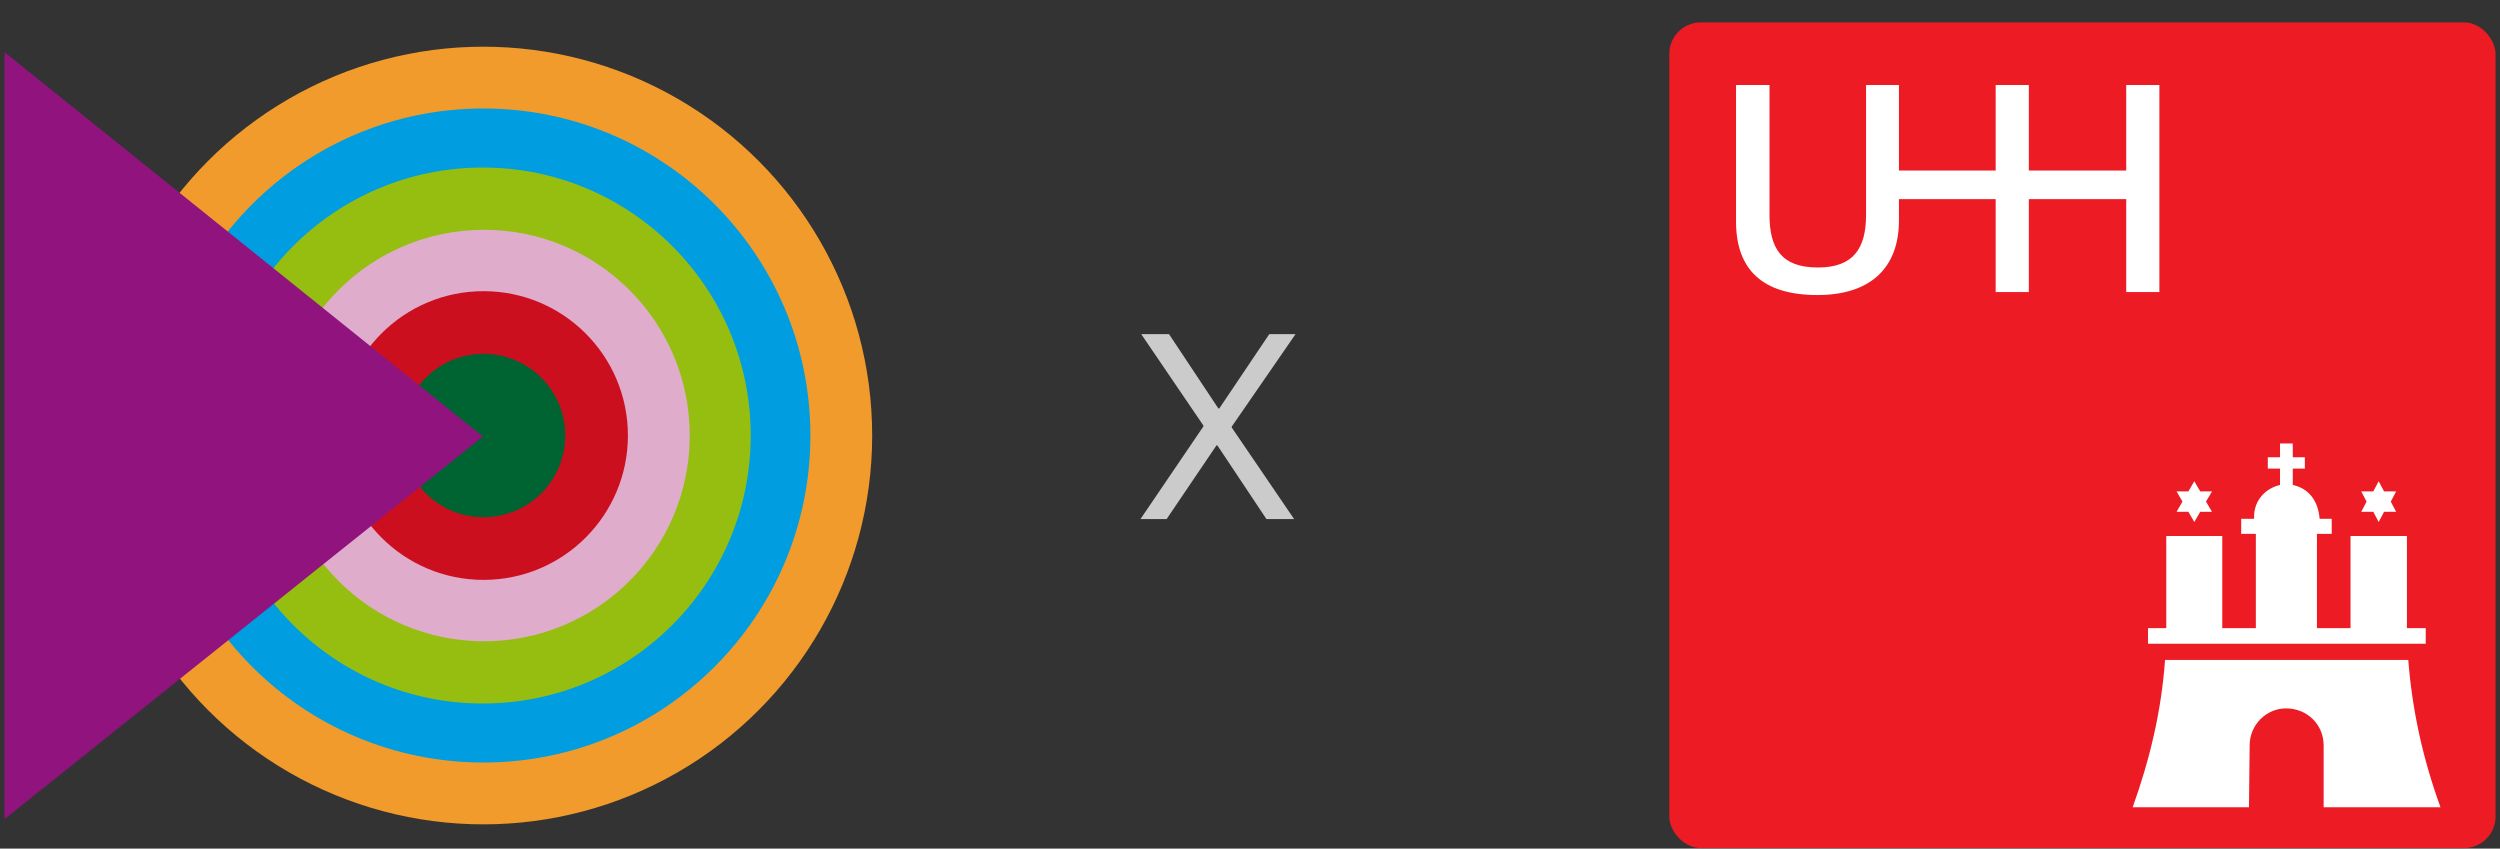
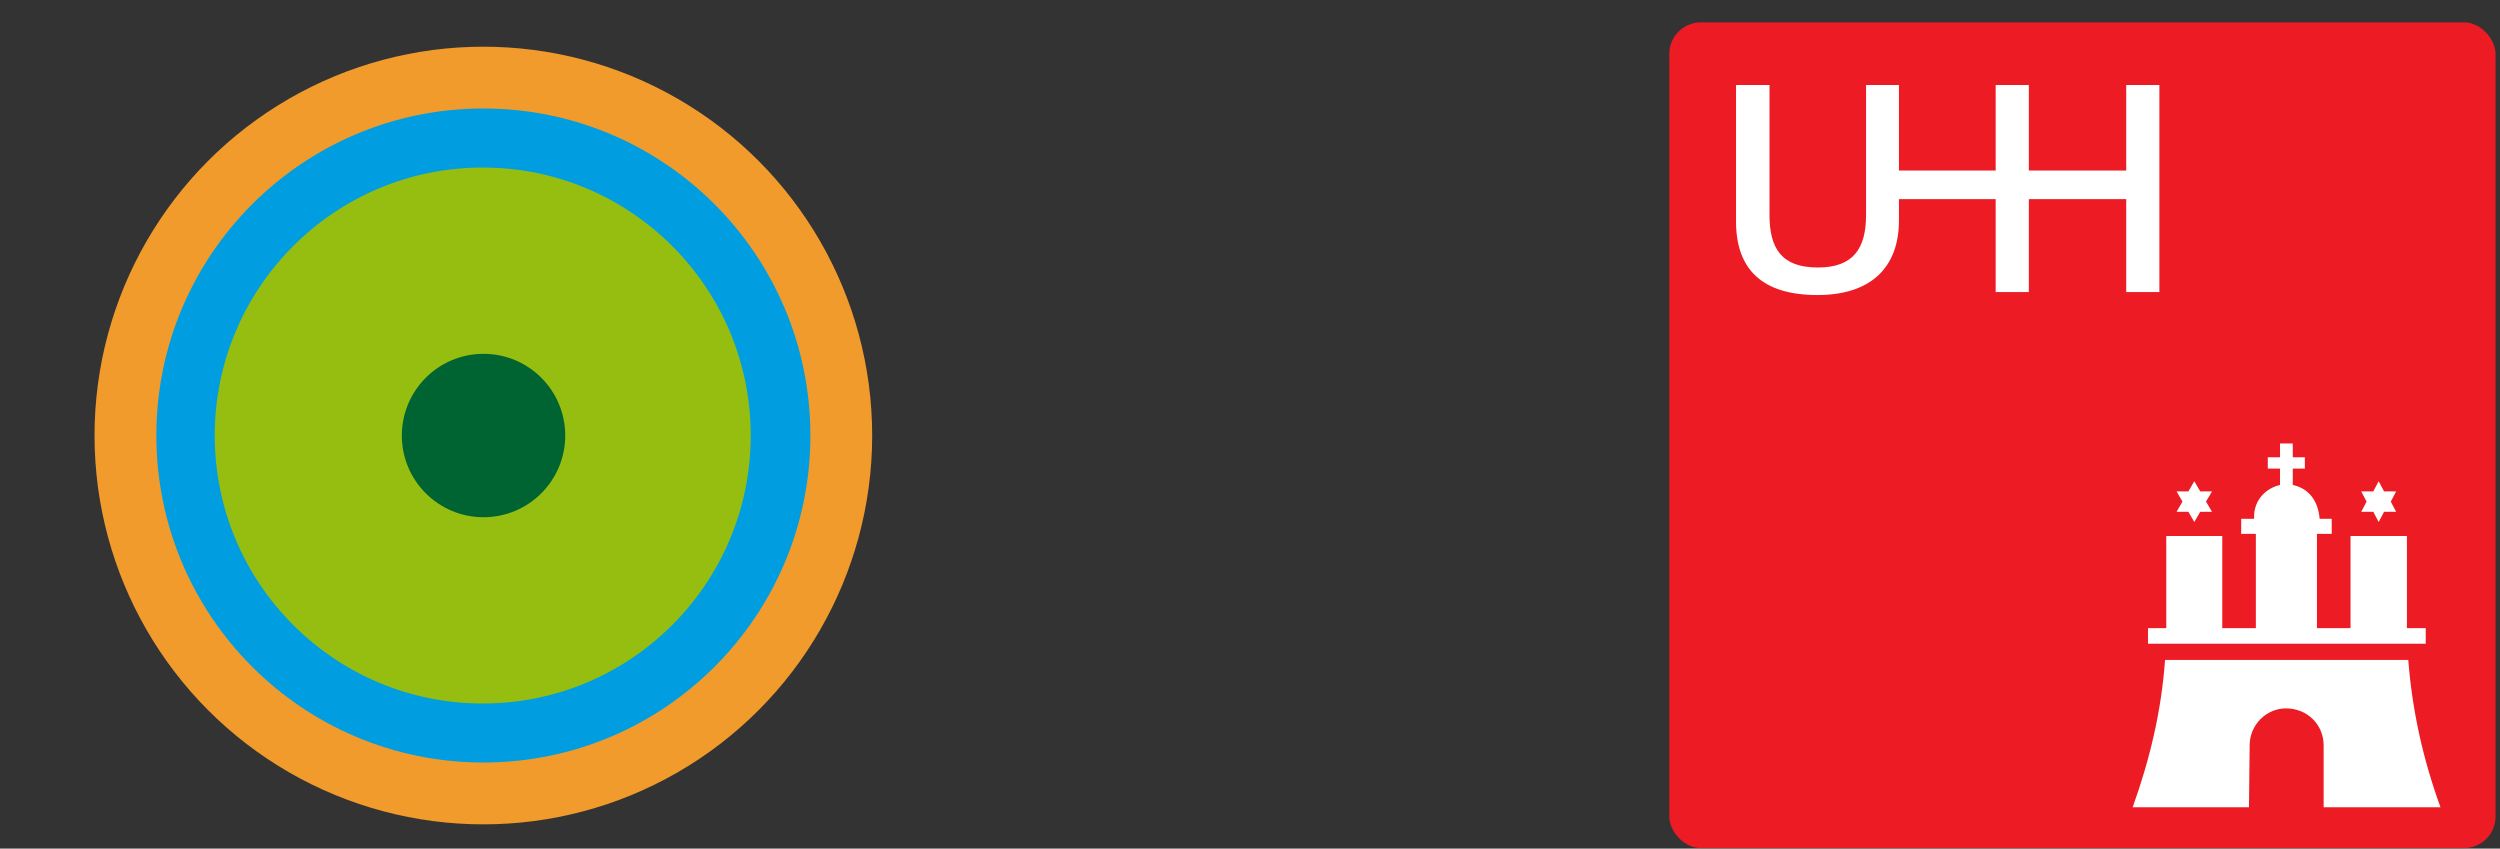
<svg xmlns="http://www.w3.org/2000/svg" fill="none" height="37" viewBox="0 0 109 37" width="109">
  <rect x="0" y="0" width="109" height="37" fill="#333333" stroke="none" />
  <circle cx="21.074" cy="18.989" fill="#F19B2D" r="16.953" />
  <circle cx="21.075" cy="18.988" fill="#009EE0" r="14.258" />
  <circle cx="21.047" cy="18.989" fill="#96BE10" r="11.684" />
-   <circle cx="21.103" cy="18.989" fill="#DFACCB" r="8.97" />
-   <circle cx="21.083" cy="18.989" fill="#CB0F1F" r="6.294" />
  <circle cx="21.082" cy="18.989" fill="#006332" r="3.562" />
-   <path d="M0.199 2.276L21.056 19.035L0.199 35.711V2.276Z" fill="#91137E" />
  <g clip-path="url(#clip0_6726_13692)">
    <path d="M72.781 0.976H108.806V36.976H72.781V0.976Z" fill="#EC1B24" />
    <path d="M95.929 22.315H96.444L96.181 21.87L96.444 21.425H95.929L95.671 20.98L95.414 21.425H94.898L95.156 21.87L94.898 22.315H95.414L95.671 22.76L95.929 22.315Z" fill="white" />
    <path d="M103.945 22.315H104.472L104.238 21.87L104.472 21.425H103.945L103.71 20.98L103.476 21.425H102.949L103.183 21.87L102.949 22.315H103.476L103.71 22.76L103.945 22.315Z" fill="white" />
    <path d="M98.278 22.52V22.62H97.716V23.276H98.355V27.386H96.891V23.369H94.449V27.386H93.652V28.066H105.762V27.386H104.942V23.369H102.483V27.386H101.019V23.276H101.663V22.62H101.136C101.078 21.911 100.726 21.308 99.965 21.144V20.43H100.492V19.938H99.965V19.334H99.409V19.938H98.876V20.43H99.409V21.144C98.753 21.296 98.278 21.835 98.278 22.52Z" fill="white" />
    <path d="M99.672 30.886C98.805 30.886 98.085 31.607 98.085 32.498L98.055 35.197H92.984C93.734 33.106 94.237 31.002 94.396 28.774H105.001C105.176 31.002 105.645 33.106 106.406 35.197H101.311V32.498C101.311 31.607 100.609 30.886 99.672 30.886Z" fill="white" />
    <path d="M88.457 12.735H87.011V8.683H82.794V9.614C82.794 11.646 81.588 12.864 79.24 12.864C76.833 12.864 75.691 11.745 75.691 9.655V3.705H77.15V9.362C77.15 10.814 77.659 11.663 79.258 11.663C80.827 11.663 81.36 10.814 81.36 9.362V3.705H82.794V7.435H87.011V3.705H88.457V7.435H92.703V3.705H94.149V12.735H92.703V8.683H88.457V12.735Z" fill="white" />
  </g>
-   <path d="M49.724 22.632L52.468 18.592V18.553L49.758 14.569H50.97L53.121 17.809H53.16L55.34 14.569H56.485L53.702 18.603V18.637L56.424 22.632H55.217L53.077 19.419H53.038L50.864 22.632H49.724Z" fill="#CBCBCB" />
  <defs>
    <clipPath id="clip0_6726_13692">
      <rect fill="white" height="36" rx="1.373" width="36.025" x="72.781" y="0.976" />
    </clipPath>
  </defs>
</svg>